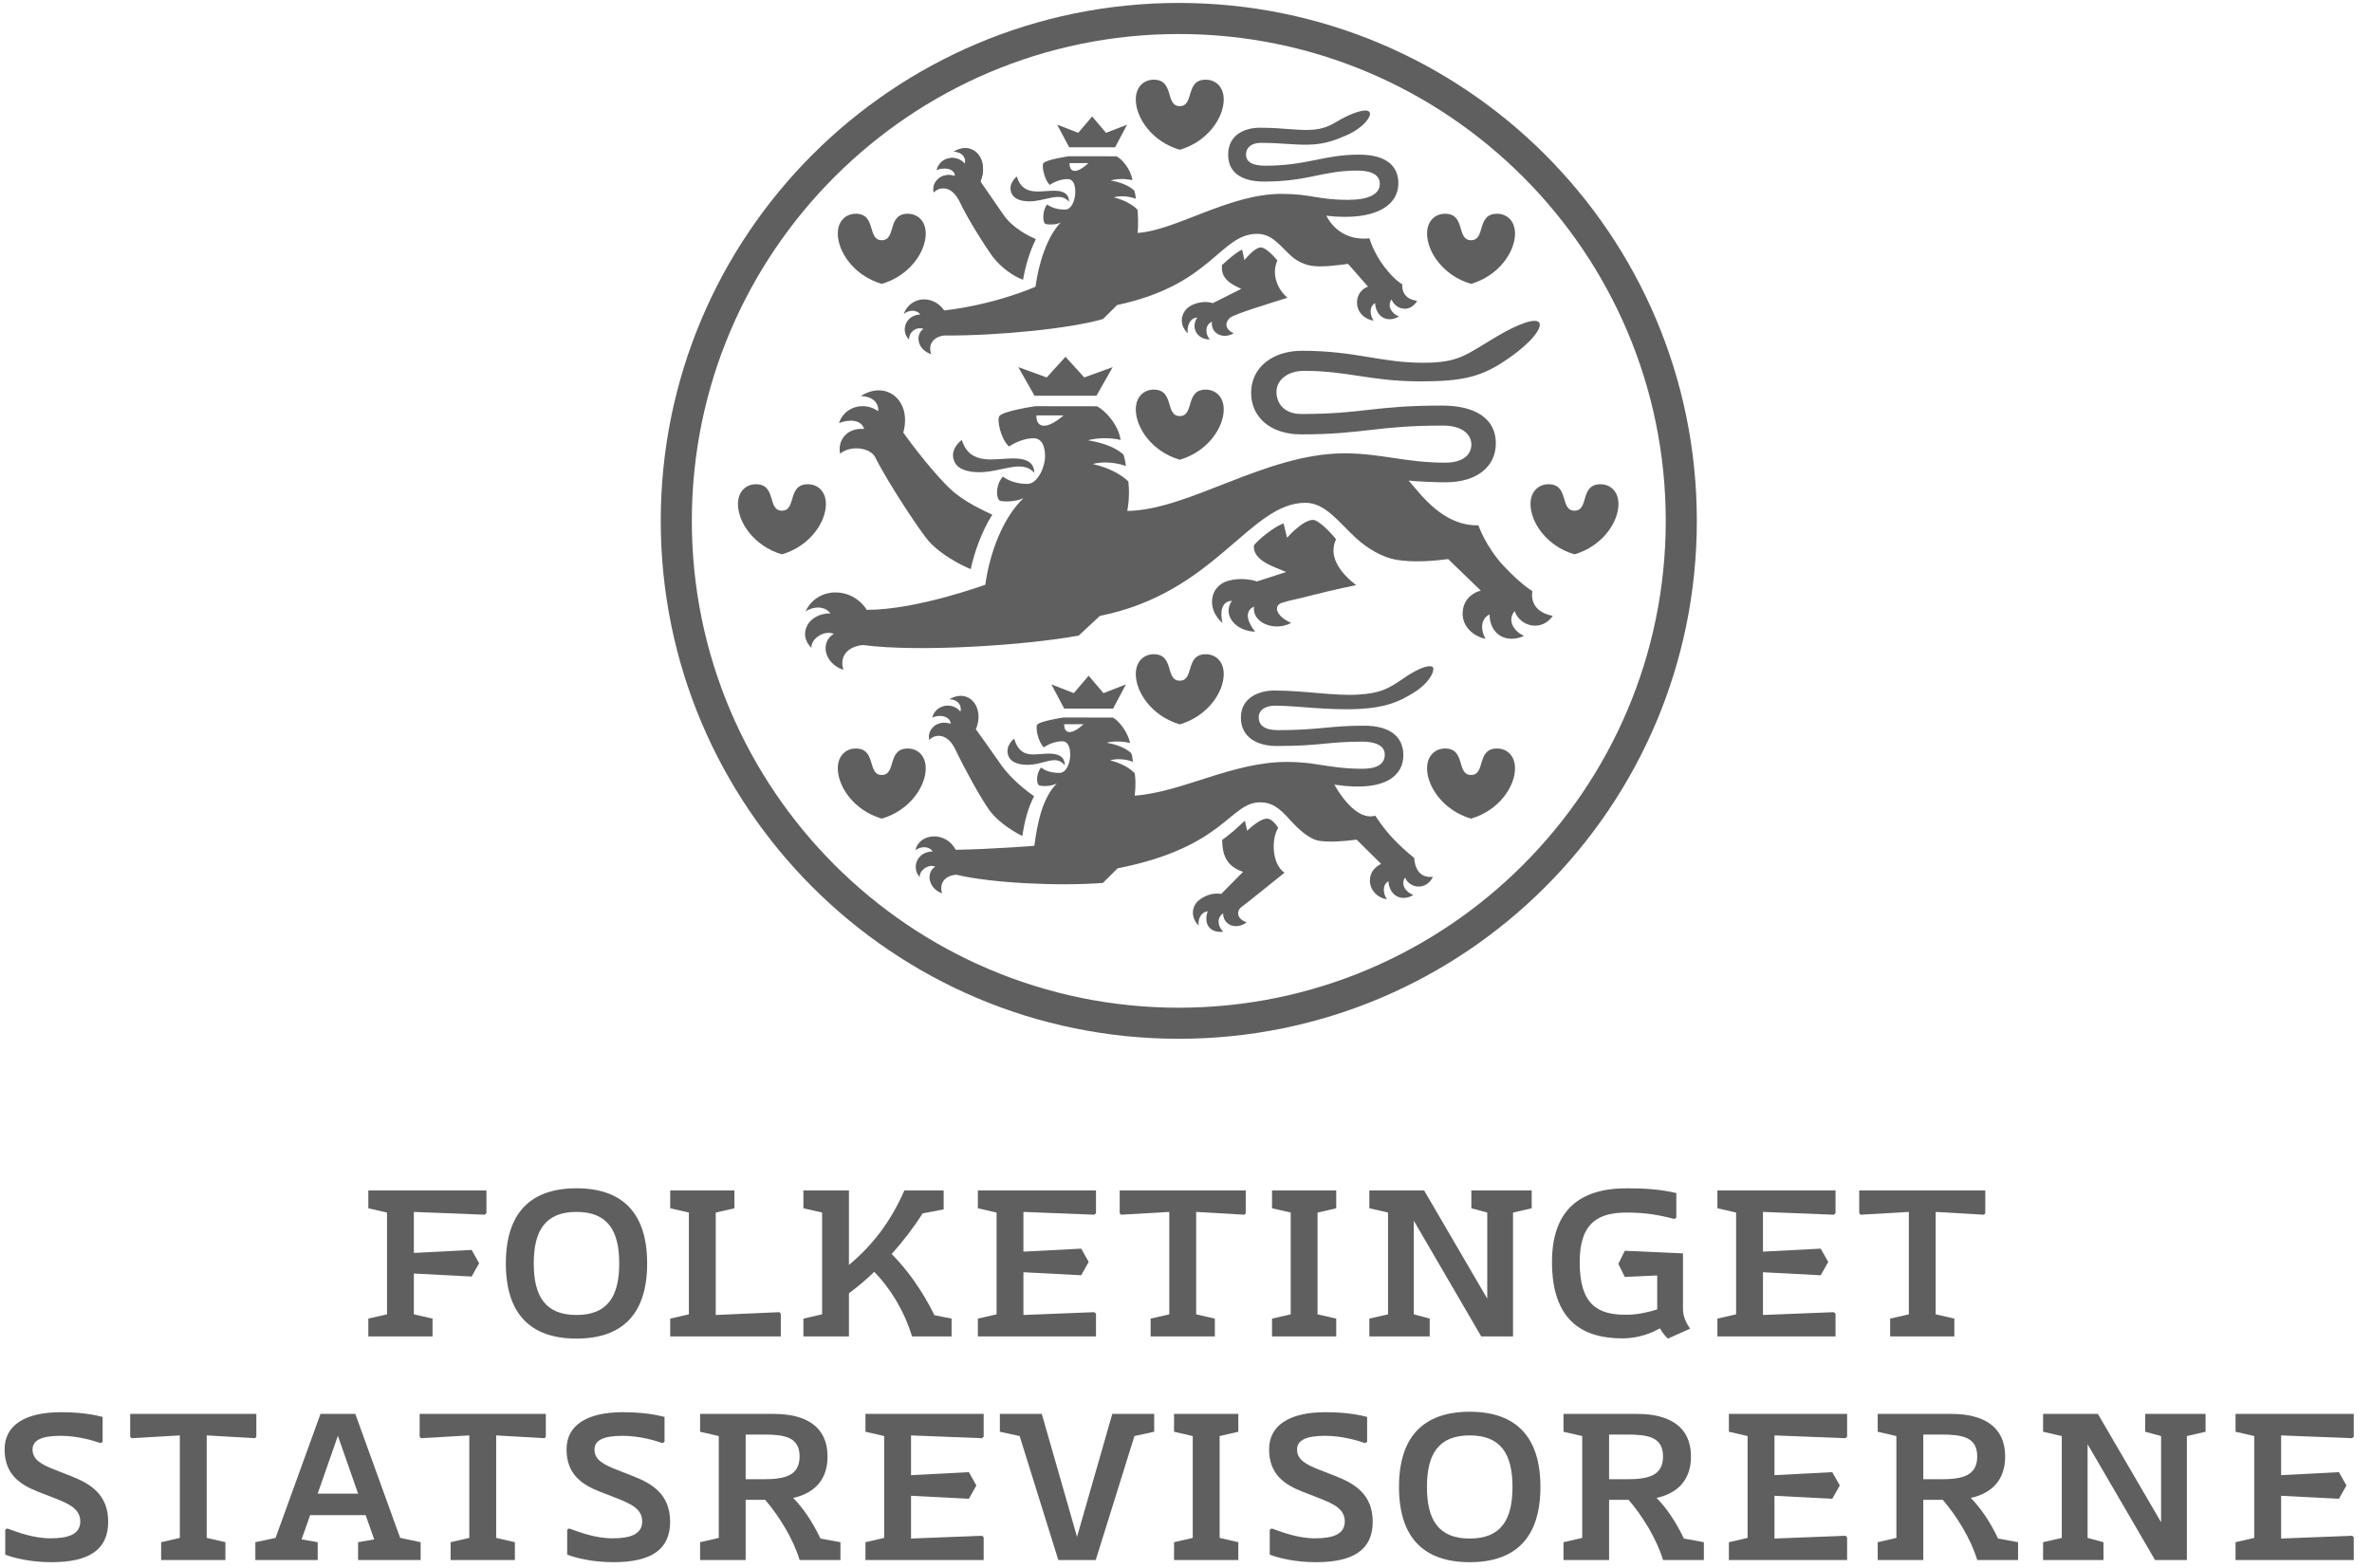
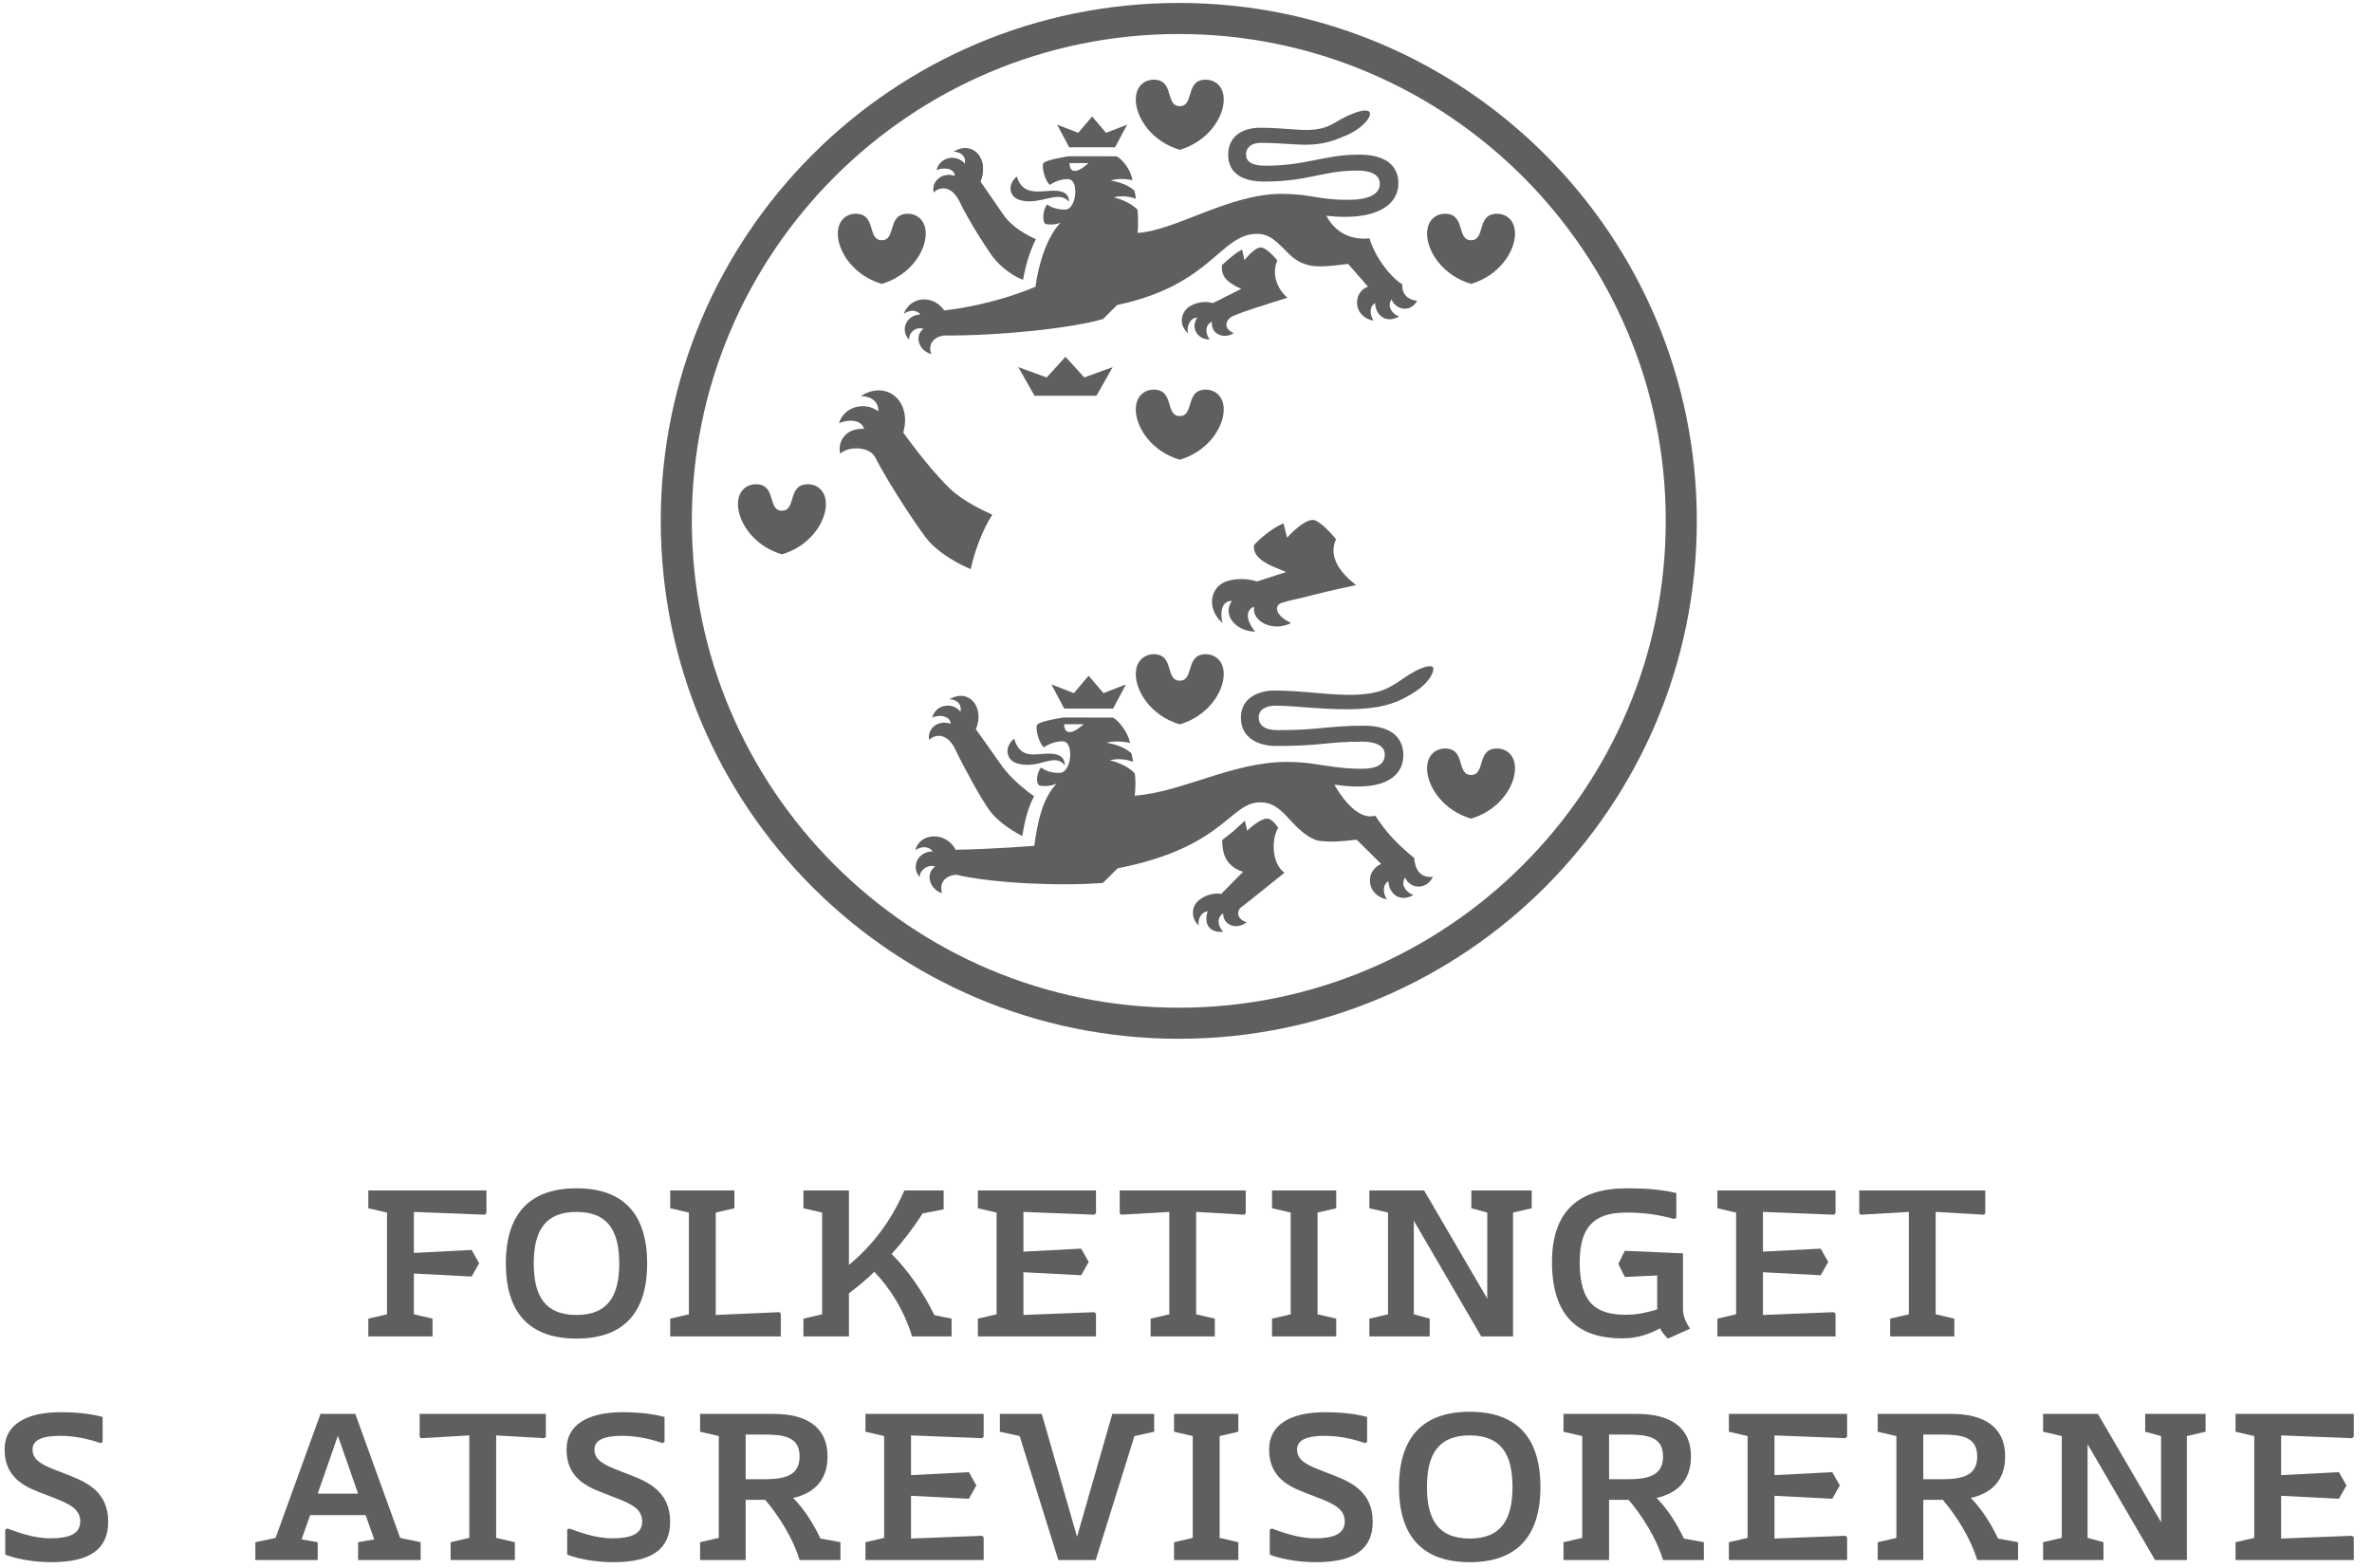
<svg xmlns="http://www.w3.org/2000/svg" width="245px" height="162px" viewBox="0 0 245 162" version="1.1">
  <title>statsrevisorerne-vertical-color@1x</title>
  <desc>Created with Sketch.</desc>
  <defs />
  <g id="statsrevisorerne-vertical-color" stroke="none" stroke-width="1" fill="none" fill-rule="evenodd">
    <g id="Group-6" fill="#5F5F5F">
      <g id="Group-3" transform="translate(38, 0)">
        <g id="Group-4" transform="translate(30, 0)">
          <g id="Group-2" transform="translate(0.202, 0)">
            <path d="M38.607,82.265 C37.977,81.827 36.241,80.517 35.204,79.021 C34.141,77.487 32.595,75.345 32.595,75.345 C33.534,73.11 31.919,71.05 29.856,72.237 C30.68,72.272 31.161,72.793 31.005,73.525 C30.107,72.434 28.378,72.845 28.091,74.153 C28.741,73.772 29.968,73.955 29.986,74.771 C28.552,74.309 27.524,75.417 27.78,76.447 C28.38,75.803 29.654,75.704 30.482,77.442 C31.354,79.275 33.075,82.443 33.983,83.694 C35.03,85.137 36.949,86.158 37.383,86.374 C37.627,84.866 37.981,83.432 38.607,82.265" id="Fill-16" />
            <path d="M32.061,58.797 C32.432,57.048 33.257,54.765 34.292,53.178 C33.519,52.793 31.352,51.881 29.839,50.409 C27.604,48.232 25.097,44.692 25.097,44.692 C26.013,41.376 23.332,39.233 20.712,40.918 C21.749,40.93 22.586,41.49 22.506,42.488 C21.137,41.469 19.024,41.953 18.454,43.709 C19.523,43.304 20.726,43.33 21.055,44.31 C19.003,44.186 18.297,45.789 18.582,46.873 C19.564,46.006 21.658,46.175 22.204,47.258 C23.619,50.069 27.039,55.172 27.752,55.942 C29.447,57.772 32.061,58.797 32.061,58.797" id="Fill-17" />
            <path d="M12.562,57.271 C15.458,56.425 17.104,53.941 17.104,52.081 C17.104,50.721 16.227,50.028 15.245,50.028 C13.09,50.028 14.098,52.76 12.562,52.76 C11.027,52.76 12.034,50.028 9.877,50.028 C8.897,50.028 8.021,50.721 8.021,52.081 C8.021,53.941 9.665,56.425 12.562,57.271" id="Fill-18" />
-             <path d="M22.874,84.574 C25.771,83.728 27.416,81.244 27.416,79.384 C27.416,78.024 26.54,77.331 25.558,77.331 C23.404,77.331 24.41,80.064 22.874,80.064 C21.34,80.064 22.347,77.331 20.191,77.331 C19.209,77.331 18.333,78.024 18.333,79.384 C18.333,81.244 19.978,83.728 22.874,84.574" id="Fill-19" />
            <path d="M22.874,29.328 C25.771,28.481 27.416,25.997 27.416,24.137 C27.416,22.778 26.54,22.084 25.558,22.084 C23.404,22.084 24.41,24.816 22.874,24.816 C21.34,24.816 22.347,22.084 20.191,22.084 C19.209,22.084 18.333,22.778 18.333,24.137 C18.333,25.997 19.978,28.481 22.874,29.328" id="Fill-20" />
            <path d="M38.135,20.801 C39.771,20.801 41.332,19.747 42.219,20.848 C42.208,20.017 41.636,19.749 40.866,19.709 C39.418,19.635 37.467,20.414 36.823,18.233 C36.823,18.233 35.822,19.002 36.3,20.012 C36.588,20.619 37.361,20.801 38.135,20.801" id="Fill-21" />
            <path d="M37.929,79.014 C39.653,79.014 40.844,77.904 41.778,79.063 C41.767,78.188 41.164,77.905 40.352,77.863 C38.826,77.785 37.224,78.606 36.547,76.307 C36.547,76.307 35.491,77.118 35.995,78.182 C36.297,78.822 37.114,79.014 37.929,79.014" id="Fill-22" />
-             <path d="M97.108,50.028 C94.952,50.028 95.959,52.76 94.424,52.76 C92.89,52.76 93.897,50.028 91.741,50.028 C90.759,50.028 89.883,50.721 89.883,52.081 C89.883,53.941 91.527,56.425 94.424,57.271 C97.322,56.425 98.966,53.941 98.966,52.081 C98.966,50.721 98.09,50.028 97.108,50.028" id="Fill-23" />
            <path d="M53.654,42.985 C52.119,42.985 53.126,40.253 50.969,40.253 C49.988,40.253 49.113,40.946 49.113,42.306 C49.113,44.166 50.759,46.65 53.654,47.496 C56.551,46.65 58.195,44.166 58.195,42.306 C58.195,40.946 57.319,40.253 56.337,40.253 C54.183,40.253 55.189,42.985 53.654,42.985" id="Fill-24" />
            <path d="M53.654,15.476 C56.551,14.63 58.195,12.146 58.195,10.286 C58.195,8.926 57.319,8.232 56.337,8.232 C54.183,8.232 55.189,10.965 53.654,10.965 C52.119,10.965 53.126,8.232 50.969,8.232 C49.988,8.232 49.113,8.926 49.113,10.286 C49.113,12.146 50.759,14.63 53.654,15.476" id="Fill-25" />
            <path d="M53.654,70.323 C52.119,70.323 53.126,67.591 50.969,67.591 C49.988,67.591 49.113,68.285 49.113,69.644 C49.113,71.504 50.759,73.989 53.654,74.835 C56.551,73.989 58.195,71.504 58.195,69.644 C58.195,68.285 57.319,67.591 56.337,67.591 C54.183,67.591 55.189,70.323 53.654,70.323" id="Fill-26" />
            <path d="M86.424,77.33 C84.269,77.33 85.276,80.064 83.741,80.064 C82.205,80.064 83.212,77.33 81.056,77.33 C80.076,77.33 79.198,78.024 79.198,79.384 C79.198,81.244 80.844,83.728 83.741,84.574 C86.638,83.728 88.282,81.244 88.282,79.384 C88.282,78.024 87.406,77.33 86.424,77.33" id="Fill-27" />
            <path d="M83.741,29.328 C86.638,28.481 88.282,25.997 88.282,24.137 C88.282,22.778 87.406,22.084 86.424,22.084 C84.269,22.084 85.276,24.816 83.741,24.816 C82.205,24.816 83.212,22.084 81.056,22.084 C80.076,22.084 79.198,22.778 79.198,24.137 C79.198,25.997 80.844,28.481 83.741,29.328" id="Fill-28" />
            <polyline id="Fill-29" points="46.971 15.219 48.215 12.88 46.039 13.723 44.603 12.035 43.167 13.723 40.991 12.88 42.233 15.219 46.971 15.219" />
            <path d="M60.011,93.719 C60.44,93.417 64.467,90.163 64.467,90.163 C63.135,89.213 63.106,86.658 63.825,85.521 C63.561,85.126 63.116,84.575 62.67,84.575 C61.865,84.575 60.615,85.826 60.615,85.826 L60.382,84.781 C60.172,84.961 59.7,85.434 59.213,85.849 C58.618,86.355 58.034,86.772 58.034,86.772 C58.052,88.141 58.343,89.451 60.185,90.074 L57.939,92.35 C56.971,92.192 56.067,92.615 55.557,93.07 C54.819,93.727 54.825,94.907 55.619,95.623 C55.505,95.111 55.746,94.266 56.541,94.142 C56.076,95.476 56.781,96.416 58.144,96.258 C57.567,95.693 57.448,94.806 58.136,94.366 C58.119,95.551 59.461,96.129 60.564,95.281 C59.508,94.94 59.508,94.111 60.011,93.719" id="Fill-30" />
            <polyline id="Fill-31" points="46.768 73.203 48.093 70.708 45.774 71.608 44.243 69.809 42.712 71.608 40.393 70.708 41.718 73.203 46.768 73.203" />
-             <path d="M30.412,47.76 C30.81,48.548 31.884,48.785 32.958,48.785 C35.227,48.785 37.394,47.416 38.624,48.846 C38.609,47.767 37.816,47.418 36.747,47.367 C34.738,47.27 32.029,48.283 31.138,45.449 C31.138,45.449 29.748,46.449 30.412,47.76" id="Fill-32" />
            <polyline id="Fill-33" points="41.851 36.861 39.912 38.994 36.975 37.928 38.653 40.886 45.049 40.886 46.726 37.928 43.789 38.994 41.851 36.861" />
            <path d="M57.951,60.32 C56.688,61.165 56.597,63.098 58.069,64.366 C57.835,63.461 57.859,62.101 59.043,62.076 C58.009,63.502 59.423,65.227 61.441,65.255 C60.708,64.379 60.238,63.145 61.327,62.667 C61.074,64.284 63.388,65.315 65.161,64.353 C63.509,63.62 63.355,62.555 64.193,62.281 C65.066,61.997 65.59,61.945 67.169,61.534 C69.43,60.945 71.865,60.452 71.865,60.452 C70.324,59.251 68.942,57.563 69.79,55.716 C69.388,55.171 68.024,53.713 67.415,53.713 C66.338,53.713 64.739,55.556 64.739,55.556 L64.373,54.074 C63.354,54.447 61.898,55.643 61.321,56.322 C61.117,57.95 63.591,58.616 64.637,59.095 L61.641,60.069 C60.405,59.669 58.784,59.762 57.951,60.32" id="Fill-34" />
-             <path d="M39.649,43.982 C39.133,43.982 38.841,43.652 38.841,42.919 L41.646,42.919 C41.646,42.919 40.477,43.982 39.649,43.982 Z M90.079,61.071 C90.079,61.071 88.976,60.449 87.161,58.523 C85.249,56.495 84.497,54.27 84.497,54.27 C80.859,54.36 78.565,51.092 77.294,49.649 L77.311,49.651 C78.353,49.766 80.267,49.827 81.128,49.827 C84.282,49.827 86.3,48.262 86.3,45.795 C86.3,43.287 84.243,41.901 80.751,41.901 C73.571,41.901 72.701,42.77 66.198,42.77 C64.517,42.77 63.643,41.744 63.643,40.485 C63.643,39.225 64.84,38.313 66.49,38.313 C71.026,38.313 73.363,39.401 78.522,39.401 C82.877,39.401 84.834,38.945 87.505,37.097 C90.254,35.194 91.121,33.753 90.768,33.313 C90.413,32.873 88.863,33.303 86.368,34.78 C83.201,36.655 82.524,37.477 78.797,37.477 C74.382,37.477 71.811,36.239 66.264,36.239 C63.302,36.239 61.024,37.916 61.024,40.58 C61.024,43.072 62.989,44.877 66.197,44.877 C72.659,44.877 73.887,43.966 80.851,43.966 C82.818,43.966 83.774,44.879 83.774,45.931 C83.774,46.881 83.03,47.799 81.056,47.799 C77.004,47.799 74.514,46.848 70.678,46.834 L70.675,46.833 C70.664,46.833 70.654,46.834 70.643,46.834 C70.627,46.834 70.613,46.833 70.596,46.833 L70.6,46.835 C62.466,46.871 54.567,52.717 48.23,52.786 C48.23,52.786 48.535,51.4 48.341,49.731 C47.481,48.922 46.246,48.31 44.661,47.935 C45.738,47.649 47.051,47.776 48.088,48.144 C48.036,47.694 47.93,47.187 47.825,46.934 C46.842,46.118 45.587,45.731 44.177,45.486 C45.011,45.245 46.377,45.172 47.541,45.449 C47.348,43.963 45.994,42.405 45.091,41.974 L38.734,41.965 C38.734,41.965 35.378,42.457 35.018,42.99 C34.753,43.38 35.161,45.355 36.015,46.128 C37.049,45.459 37.969,45.277 38.536,45.277 C39.396,45.277 39.74,46.052 39.74,47.16 C39.74,48.267 38.965,49.992 37.918,49.992 C36.781,49.992 35.982,49.665 35.381,49.244 C34.588,50.118 34.668,51.607 35.122,51.744 C35.423,51.839 36.675,51.869 37.511,51.467 C35.406,53.476 34.05,57.013 33.567,60.408 C33.567,60.408 26.465,63.015 21.327,63.003 C19.734,60.527 16.151,60.631 14.997,63.18 C15.78,62.622 16.997,62.577 17.561,63.367 C15.233,63.366 14.153,65.551 15.621,66.942 C15.476,66.089 16.867,65.045 17.921,65.481 C16.497,66.339 16.884,68.517 18.918,69.206 C18.483,67.903 19.248,66.794 20.937,66.64 C26.658,67.403 37.765,66.671 43.215,65.663 L45.407,63.629 C57.355,61.243 60.857,51.945 66.635,51.945 C68.671,51.945 70.033,53.902 71.845,55.58 C73.036,56.683 74.623,57.594 75.998,57.828 C77.856,58.145 79.989,57.94 81.377,57.761 L84.742,61.013 C83.293,61.435 82.815,62.557 82.874,63.549 C82.943,64.713 83.881,65.704 85.248,66.008 C84.825,65.366 84.568,64.012 85.653,63.476 C85.662,65.501 87.331,66.544 89.216,65.697 C88.096,65.197 87.471,64.05 88.24,63.133 C88.819,64.75 91.022,65.292 92.181,63.63 C89.572,63.122 90.079,61.071 90.079,61.071 Z" id="Fill-35" />
            <path d="M42.827,17.655 C42.468,17.655 42.265,17.404 42.265,16.847 L44.219,16.847 C44.219,16.847 43.404,17.655 42.827,17.655 Z M76.646,29.373 C76.646,29.373 75.864,28.994 74.767,27.543 C73.629,26.037 73.247,24.622 73.247,24.622 C70.905,24.868 69.48,23.612 68.794,22.29 C74.021,22.882 76.234,21.123 76.234,18.946 C76.234,16.99 74.772,15.976 72.168,15.976 C68.505,15.976 66.809,17.12 62.476,17.12 C61.061,17.12 60.496,16.674 60.496,15.953 C60.496,15.233 61.074,14.759 62.032,14.759 C64.328,14.759 65.867,15.038 67.433,14.923 C68.373,14.854 69.324,14.644 70.454,14.148 C72.478,13.401 73.523,12.034 73.264,11.596 C73.003,11.158 71.53,11.556 69.733,12.646 C68.981,13.102 68.282,13.312 67.533,13.389 C66.081,13.54 64.449,13.196 61.913,13.196 C60.479,13.196 58.653,13.846 58.653,15.983 C58.653,18.119 60.479,18.758 62.331,18.758 C67.001,18.758 68.311,17.624 72.022,17.624 C73.076,17.624 74.316,17.88 74.316,18.992 C74.316,20.104 73.074,20.646 71.055,20.646 C67.881,20.646 67.223,20.032 64.176,20.029 L64.172,20.027 C58.736,20.027 53.286,23.799 49.296,24.066 C49.296,24.066 49.422,23.12 49.292,21.667 C48.719,21.092 47.896,20.656 46.841,20.39 C47.558,20.186 48.433,20.276 49.123,20.538 C49.089,20.218 49.019,19.857 48.948,19.677 C48.294,19.097 47.457,18.822 46.518,18.647 C47.074,18.476 47.984,18.423 48.76,18.621 C48.631,17.563 47.729,16.454 47.127,16.148 L42.194,16.142 C42.194,16.142 39.802,16.492 39.562,16.87 C39.386,17.149 39.657,18.554 40.226,19.104 C40.915,18.627 41.684,18.498 42.062,18.498 C42.634,18.498 42.864,19.049 42.864,19.837 C42.864,20.626 42.502,21.656 41.805,21.656 C40.971,21.656 40.36,21.423 39.959,21.124 C39.431,21.746 39.484,23.038 39.786,23.136 C39.987,23.203 40.805,23.271 41.362,22.985 C39.959,24.415 39.073,27.208 38.751,29.624 C38.751,29.624 34.697,31.447 29.328,32.074 C28.166,30.394 25.803,30.602 25.138,32.449 C25.637,32.023 26.445,31.947 26.851,32.488 C25.303,32.572 24.782,34.19 25.701,35.099 C25.647,34.318 26.455,33.705 27.174,33.976 C26.261,34.638 26.604,36.171 27.984,36.586 C27.635,35.656 28.135,34.809 29.308,34.664 L29.308,34.663 C34.999,34.695 42.393,33.933 45.728,32.959 L47.188,31.512 C57.004,29.435 57.8,24.16 61.65,24.16 C63.006,24.16 63.744,25.057 64.952,26.251 C65.745,27.036 66.623,27.404 67.549,27.492 C68.666,27.599 70.135,27.371 71.036,27.262 L73.096,29.609 C72.154,29.983 71.891,30.805 71.979,31.506 C72.081,32.328 72.752,32.983 73.676,33.127 C73.363,32.694 73.127,31.746 73.821,31.309 C73.926,32.746 75.086,33.399 76.297,32.7 C75.528,32.404 75.058,31.622 75.523,30.932 C75.988,32.048 77.478,32.319 78.167,31.079 C76.408,30.854 76.646,29.373 76.646,29.373 Z" id="Fill-36" />
            <path d="M42.29,75.632 C41.922,75.632 41.714,75.38 41.714,74.822 L43.715,74.822 C43.715,74.822 42.881,75.632 42.29,75.632 Z M77.875,88.638 C77.875,88.638 76.946,87.933 75.791,86.745 C74.689,85.611 73.853,84.27 73.853,84.27 C71.792,84.87 69.896,81.561 69.623,81.06 C69.7,81.071 69.777,81.082 69.857,81.093 C75.07,81.832 76.747,80.007 76.747,78.024 C76.747,76.042 75.285,74.973 72.682,74.973 C69.018,74.973 68.121,75.433 63.789,75.433 C62.374,75.433 61.808,74.902 61.808,74.107 C61.808,73.312 62.563,72.903 63.52,72.903 C65.616,72.903 69.044,73.413 72.222,73.24 C74.897,73.094 76.281,72.528 77.849,71.542 C79.616,70.429 80.006,69.169 79.792,68.922 C79.641,68.748 78.818,68.647 76.654,70.155 C75.139,71.211 74.252,71.623 72.15,71.758 C69.595,71.923 66.577,71.339 63.402,71.339 C61.967,71.339 59.967,72.001 59.967,74.136 C59.967,76.271 61.793,77.071 63.643,77.071 C68.314,77.071 68.825,76.621 72.534,76.621 C73.588,76.621 74.83,76.899 74.83,77.961 C74.83,79.022 73.892,79.424 72.499,79.424 C70.557,79.424 69.2,79.171 67.854,78.973 C67.028,78.832 66.029,78.716 64.725,78.716 C59.066,78.716 53.97,81.83 48.996,82.203 C48.996,82.203 49.171,80.986 49.001,79.88 C48.405,79.281 47.548,78.827 46.449,78.55 C47.197,78.338 48.107,78.432 48.826,78.704 C48.79,78.371 48.717,77.995 48.644,77.808 C47.962,77.204 47.091,76.917 46.114,76.736 C46.692,76.557 47.715,76.56 48.522,76.765 C48.313,75.681 47.374,74.453 46.747,74.134 L41.64,74.127 C41.64,74.127 39.169,74.492 38.919,74.886 C38.736,75.176 39.019,76.638 39.611,77.211 C40.328,76.715 41.109,76.58 41.502,76.58 C42.099,76.58 42.338,77.154 42.338,77.975 C42.338,78.795 41.962,79.849 41.236,79.849 C40.294,79.849 39.749,79.607 39.332,79.295 C38.782,79.943 38.836,81.052 39.153,81.147 C39.537,81.262 40.373,81.24 40.952,80.942 C39.493,82.431 38.968,84.867 38.632,87.383 C38.632,87.383 34.231,87.734 30.505,87.792 C29.497,85.836 26.746,86.046 26.351,87.839 C26.893,87.422 27.737,87.384 28.132,87.967 C26.516,87.977 25.892,89.635 26.803,90.627 C26.698,89.995 27.659,89.214 28.393,89.533 C27.409,90.175 27.688,91.789 29.104,92.291 C28.788,91.305 29.343,90.461 30.572,90.369 C34.248,91.244 41.193,91.57 45.714,91.216 L47.234,89.709 C58.299,87.532 58.804,82.891 61.954,82.891 C63.256,82.891 64.026,83.577 65.03,84.692 C65.93,85.692 67.094,86.765 68.161,86.882 C69.291,87.004 70.315,86.943 71.924,86.748 L74.45,89.25 C73.496,89.725 73.214,90.48 73.315,91.254 C73.421,92.068 74.133,92.769 75.053,92.912 C74.728,92.462 74.477,91.493 75.202,91.037 C75.31,92.533 76.521,93.196 77.782,92.468 C76.982,92.16 76.443,91.382 76.928,90.663 C77.411,91.826 79.122,92.008 79.806,90.584 C77.87,90.812 77.875,88.638 77.875,88.638 Z" id="Fill-37" />
            <path d="M38.78,24.727 C38.089,24.404 36.418,23.626 35.437,22.21 C34.374,20.676 33.061,18.766 33.061,18.766 C34,16.531 32.385,14.471 30.321,15.659 C31.146,15.694 31.626,16.215 31.471,16.947 C30.573,15.856 28.843,16.267 28.556,17.575 C29.206,17.195 30.433,17.376 30.452,18.193 C29.018,17.731 27.99,18.839 28.245,19.869 C28.846,19.225 30.12,19.126 30.947,20.865 C31.819,22.697 33.586,25.501 34.448,26.65 C35.157,27.593 36.481,28.561 37.466,28.905 C37.718,27.467 38.16,25.963 38.78,24.727" id="Fill-38" />
            <path d="M38.78,24.727 C38.089,24.404 36.418,23.626 35.437,22.21 C34.374,20.676 33.061,18.766 33.061,18.766 C34,16.531 32.385,14.471 30.321,15.659 C31.146,15.694 31.626,16.215 31.471,16.947 C30.573,15.856 28.843,16.267 28.556,17.575 C29.206,17.195 30.433,17.376 30.452,18.193 C29.018,17.731 27.99,18.839 28.245,19.869 C28.846,19.225 30.12,19.126 30.947,20.865 C31.819,22.697 33.603,25.489 34.448,26.65" id="Fill-39" />
            <path d="M58.902,32.79 C59.386,32.428 62.788,31.388 64.779,30.757 C63.752,29.901 63.094,28.331 63.736,26.908 C63.43,26.541 62.552,25.564 62.031,25.564 C61.355,25.564 60.332,26.876 60.332,26.876 L60.1,25.791 C59.471,26.063 58.572,26.878 58.017,27.387 C57.917,28.479 58.41,29.141 60.002,29.845 L57.061,31.319 C56.237,31.034 55.163,31.303 54.608,31.7 C53.766,32.301 53.52,33.54 54.499,34.441 C54.344,33.798 54.67,32.83 55.46,32.812 C54.771,33.827 55.402,35.053 56.747,35.074 C56.259,34.451 56.255,33.573 56.981,33.233 C56.813,34.383 58.044,35.116 59.225,34.432 C58.124,33.911 58.428,33.143 58.902,32.79" id="Fill-40" />
            <path d="M53.554,0.303 C24.002,0.303 0.046,24.259 0.046,53.811 C0.046,83.363 24.002,107.319 53.554,107.319 C83.105,107.319 107.061,83.363 107.061,53.811 C107.061,24.259 83.105,0.303 53.554,0.303 Z M53.554,3.514 C81.287,3.514 103.851,26.077 103.851,53.811 C103.851,81.545 81.287,104.109 53.554,104.109 C25.82,104.109 3.256,81.545 3.256,53.811 C3.256,26.077 25.82,3.514 53.554,3.514 Z" id="Fill-42" />
          </g>
        </g>
        <g id="Group" transform="translate(0, 122.7)">
          <polyline id="Fill-1" points="12.243 2.64 12.067 2.795 4.747 2.506 4.747 6.743 10.714 6.433 11.49 7.807 10.714 9.183 4.747 8.872 4.747 13.086 6.676 13.53 6.676 15.37 0.044 15.37 0.044 13.53 1.974 13.086 1.974 2.573 0.044 2.129 0.044 0.289 12.243 0.289 12.243 2.64" />
          <path d="M25.959,7.829 C25.959,4.459 24.783,2.506 21.545,2.506 C18.306,2.506 17.131,4.459 17.131,7.829 C17.131,11.2 18.306,13.153 21.545,13.153 C24.783,13.153 25.959,11.2 25.959,7.829 Z M14.248,7.829 C14.248,2.683 16.732,0.066 21.545,0.066 C26.358,0.066 28.843,2.683 28.843,7.829 C28.843,12.975 26.358,15.593 21.545,15.593 C16.732,15.593 14.248,12.975 14.248,7.829 Z" id="Fill-2" />
          <polyline id="Fill-3" points="42.648 13.019 42.648 15.37 31.225 15.37 31.225 13.53 33.154 13.086 33.154 2.573 31.225 2.129 31.225 0.289 37.857 0.289 37.857 2.129 35.928 2.573 35.928 13.153 42.493 12.864 42.648 13.019" />
          <path d="M60.287,13.53 L60.287,15.37 L56.208,15.37 C55.343,12.577 53.878,10.313 52.303,8.694 C51.438,9.537 50.551,10.268 49.686,10.911 L49.686,15.37 L44.983,15.37 L44.983,13.53 L46.914,13.086 L46.914,2.573 L44.983,2.129 L44.983,0.289 L49.686,0.289 L49.686,7.984 C52.081,5.988 53.99,3.548 55.41,0.289 L59.468,0.289 L59.468,2.241 L57.293,2.661 C56.385,4.103 55.276,5.544 54.1,6.853 C55.742,8.517 57.271,10.645 58.514,13.175 L60.287,13.53" id="Fill-4" />
          <polyline id="Fill-5" points="67.707 2.506 67.707 6.61 73.674 6.299 74.45 7.673 73.674 9.049 67.707 8.738 67.707 13.153 75.027 12.864 75.204 13.019 75.204 15.37 63.004 15.37 63.004 13.53 64.935 13.086 64.935 2.573 63.004 2.129 63.004 0.289 75.204 0.289 75.204 2.64 75.027 2.795 67.707 2.506" />
          <polyline id="Fill-6" points="90.67 2.64 90.538 2.795 85.549 2.506 85.549 13.086 87.478 13.53 87.478 15.37 80.845 15.37 80.845 13.53 82.774 13.086 82.774 2.506 77.785 2.795 77.651 2.64 77.651 0.289 90.67 0.289 90.67 2.64" />
          <polyline id="Fill-7" points="98.088 2.573 98.088 13.086 100.017 13.53 100.017 15.37 93.385 15.37 93.385 13.53 95.315 13.086 95.315 2.573 93.385 2.129 93.385 0.289 100.017 0.289 100.017 2.129 98.088 2.573" />
          <polyline id="Fill-8" points="120.208 2.129 118.278 2.573 118.278 15.37 114.994 15.37 108.03 3.415 108.03 13.086 109.672 13.53 109.672 15.37 103.439 15.37 103.439 13.53 105.368 13.086 105.368 2.573 103.439 2.129 103.439 0.289 109.095 0.289 115.616 11.466 115.616 2.573 113.974 2.129 113.974 0.289 120.208 0.289 120.208 2.129" />
          <path d="M136.563,14.572 L134.279,15.593 C133.992,15.325 133.681,14.971 133.459,14.527 C132.639,14.993 131.286,15.571 129.578,15.571 C125.474,15.571 122.303,13.751 122.303,7.673 C122.303,2.329 125.163,0.066 130.02,0.066 C131.951,0.066 133.504,0.176 135.144,0.554 L135.144,3.104 L134.945,3.238 C133.37,2.817 131.929,2.573 130.044,2.573 C127.181,2.573 125.163,3.526 125.163,7.697 C125.163,12.133 127.049,13.131 129.955,13.131 C131.153,13.131 132.262,12.864 133.17,12.577 L133.17,9.071 L129.821,9.226 L129.157,7.874 L129.821,6.521 L135.832,6.787 L135.832,12.51 C135.832,13.396 136.209,14.017 136.563,14.572" id="Fill-9" />
          <polyline id="Fill-10" points="144.093 2.506 144.093 6.61 150.058 6.299 150.835 7.673 150.058 9.049 144.093 8.738 144.093 13.153 151.411 12.864 151.589 13.019 151.589 15.37 139.389 15.37 139.389 13.53 141.319 13.086 141.319 2.573 139.389 2.129 139.389 0.289 151.589 0.289 151.589 2.64 151.411 2.795 144.093 2.506" />
          <polyline id="Fill-11" points="167.056 2.64 166.923 2.795 161.933 2.506 161.933 13.086 163.861 13.53 163.861 15.37 157.23 15.37 157.23 13.53 159.161 13.086 159.161 2.506 154.171 2.795 154.037 2.64 154.037 0.289 167.056 0.289 167.056 2.64" />
        </g>
      </g>
      <g id="Group-5" transform="translate(0, 145)">
        <g id="Group-4">
          <g id="Group-3" transform="translate(0.047, 0.767)">
            <path d="M5.178,13.162 C7.111,13.162 8.221,12.696 8.243,11.452 C8.266,10.141 7.111,9.61 5.645,9.031 L3.825,8.322 C2.028,7.611 0.428,6.547 0.428,3.97 C0.428,1.418 2.626,0.131 6.245,0.131 C8.486,0.131 9.864,0.44 10.553,0.619 L10.553,3.193 L10.352,3.327 C9.574,3.061 7.998,2.571 6.199,2.571 C4.224,2.571 3.315,3.038 3.315,3.992 C3.315,5.058 4.269,5.547 5.623,6.079 L7.266,6.724 C9.197,7.479 11.129,8.565 11.129,11.452 C11.129,14.316 9.175,15.626 5.269,15.626 C3.138,15.626 1.427,15.204 0.495,14.849 L0.495,12.273 L0.695,12.141 C1.693,12.495 3.358,13.162 5.178,13.162" id="Fill-12" />
-             <polyline id="Fill-13" points="26.431 2.662 26.299 2.817 21.304 2.528 21.304 13.117 23.235 13.562 23.235 15.404 16.597 15.404 16.597 13.562 18.528 13.117 18.528 2.528 13.533 2.817 13.4 2.662 13.4 0.308 26.431 0.308 26.431 2.662" />
            <path d="M36.94,8.543 L34.853,2.571 L32.767,8.543 L36.94,8.543 Z M43.401,13.562 L43.401,15.404 L36.94,15.404 L36.94,13.562 L38.606,13.272 L37.718,10.764 L31.989,10.764 L31.102,13.272 L32.767,13.562 L32.767,15.404 L26.328,15.404 L26.328,13.562 L28.416,13.117 L33.056,0.308 L36.652,0.308 L41.292,13.138 L41.292,13.117 L43.401,13.562 Z" id="Fill-14" />
            <polyline id="Fill-15" points="56.33 2.662 56.198 2.817 51.203 2.528 51.203 13.117 53.133 13.562 53.133 15.404 46.496 15.404 46.496 13.562 48.427 13.117 48.427 2.528 43.432 2.817 43.298 2.662 43.298 0.308 56.33 0.308 56.33 2.662" />
            <path d="M63.22,13.162 C65.151,13.162 66.263,12.696 66.284,11.452 C66.306,10.141 65.151,9.61 63.687,9.031 L61.866,8.322 C60.068,7.611 58.47,6.547 58.47,3.97 C58.47,1.418 60.668,0.131 64.285,0.131 C66.529,0.131 67.904,0.44 68.593,0.619 L68.593,3.193 L68.394,3.327 C67.617,3.061 66.041,2.571 64.242,2.571 C62.266,2.571 61.355,3.038 61.355,3.992 C61.355,5.058 62.31,5.547 63.665,6.079 L65.307,6.724 C67.239,7.479 69.17,8.565 69.17,11.452 C69.17,14.316 67.217,15.626 63.309,15.626 C61.178,15.626 59.468,15.204 58.537,14.849 L58.537,12.273 L58.736,12.141 C59.735,12.495 61.4,13.162 63.22,13.162" id="Fill-16" />
            <path d="M76.971,7.056 L78.813,7.056 C80.966,7.056 82.543,6.724 82.543,4.702 C82.543,2.683 80.966,2.439 78.813,2.439 L76.971,2.439 L76.971,7.056 Z M86.762,13.562 L86.762,15.404 L82.543,15.404 C81.877,13.184 80.411,10.852 78.991,9.187 L76.971,9.187 L76.971,15.404 L72.264,15.404 L72.264,13.562 L74.195,13.117 L74.195,2.595 L72.264,2.15 L72.264,0.308 L79.878,0.308 C83.164,0.308 85.429,1.595 85.429,4.702 C85.429,7.145 84.052,8.501 81.877,8.988 C82.875,10.009 83.829,11.363 84.696,13.184 L86.762,13.562 Z" id="Fill-17" />
            <polyline id="Fill-18" points="94.052 2.528 94.052 6.634 100.023 6.324 100.8 7.699 100.023 9.077 94.052 8.766 94.052 13.184 101.377 12.895 101.555 13.05 101.555 15.404 89.345 15.404 89.345 13.562 91.275 13.117 91.275 2.595 89.345 2.15 89.345 0.308 101.555 0.308 101.555 2.662 101.377 2.817 94.052 2.528" />
            <polyline id="Fill-19" points="119.167 2.15 117.127 2.595 113.13 15.404 109.266 15.404 105.27 2.595 103.227 2.15 103.227 0.308 107.557 0.308 111.198 13.007 114.84 0.308 119.167 0.308 119.167 2.15" />
            <polyline id="Fill-20" points="125.927 2.595 125.927 13.117 127.857 13.562 127.857 15.404 121.219 15.404 121.219 13.562 123.15 13.117 123.15 2.595 121.219 2.15 121.219 0.308 127.857 0.308 127.857 2.15 125.927 2.595" />
            <path d="M135.787,13.162 C137.719,13.162 138.829,12.696 138.852,11.452 C138.875,10.141 137.719,9.61 136.253,9.031 L134.433,8.322 C132.637,7.611 131.037,6.547 131.037,3.97 C131.037,1.418 133.234,0.131 136.854,0.131 C139.095,0.131 140.473,0.44 141.161,0.619 L141.161,3.193 L140.961,3.327 C140.183,3.061 138.607,2.571 136.808,2.571 C134.832,2.571 133.924,3.038 133.924,3.992 C133.924,5.058 134.878,5.547 136.232,6.079 L137.875,6.724 C139.805,7.479 141.738,8.565 141.738,11.452 C141.738,14.316 139.784,15.626 135.877,15.626 C133.747,15.626 132.036,15.204 131.104,14.849 L131.104,12.273 L131.304,12.141 C132.302,12.495 133.966,13.162 135.787,13.162" id="Fill-21" />
            <path d="M156.176,7.855 C156.176,4.481 154.999,2.528 151.758,2.528 C148.516,2.528 147.34,4.481 147.34,7.855 C147.34,11.229 148.516,13.184 151.758,13.184 C154.999,13.184 156.176,11.229 156.176,7.855 Z M144.453,7.855 C144.453,2.705 146.94,0.085 151.758,0.085 C156.575,0.085 159.061,2.705 159.061,7.855 C159.061,13.007 156.575,15.626 151.758,15.626 C146.94,15.626 144.453,13.007 144.453,7.855 Z" id="Fill-22" />
            <path d="M166.152,7.056 L167.995,7.056 C170.149,7.056 171.725,6.724 171.725,4.702 C171.725,2.683 170.149,2.439 167.995,2.439 L166.152,2.439 L166.152,7.056 Z M175.943,13.562 L175.943,15.404 L171.725,15.404 C171.058,13.184 169.595,10.852 168.173,9.187 L166.152,9.187 L166.152,15.404 L161.445,15.404 L161.445,13.562 L163.378,13.117 L163.378,2.595 L161.445,2.15 L161.445,0.308 L169.061,0.308 C172.345,0.308 174.61,1.595 174.61,4.702 C174.61,7.145 173.235,8.501 171.058,8.988 C172.058,10.009 173.012,11.363 173.878,13.184 L175.943,13.562 Z" id="Fill-23" />
            <polyline id="Fill-24" points="183.235 2.528 183.235 6.634 189.205 6.324 189.983 7.699 189.205 9.077 183.235 8.766 183.235 13.184 190.559 12.895 190.738 13.05 190.738 15.404 178.527 15.404 178.527 13.562 180.458 13.117 180.458 2.595 178.527 2.15 178.527 0.308 190.738 0.308 190.738 2.662 190.559 2.817 183.235 2.528" />
            <path d="M198.605,7.056 L200.447,7.056 C202.6,7.056 204.177,6.724 204.177,4.702 C204.177,2.683 202.6,2.439 200.447,2.439 L198.605,2.439 L198.605,7.056 Z M208.395,13.562 L208.395,15.404 L204.177,15.404 C203.511,13.184 202.045,10.852 200.624,9.187 L198.605,9.187 L198.605,15.404 L193.898,15.404 L193.898,13.562 L195.828,13.117 L195.828,2.595 L193.898,2.15 L193.898,0.308 L201.512,0.308 C204.798,0.308 207.063,1.595 207.063,4.702 C207.063,7.145 205.686,8.501 203.511,8.988 C204.509,10.009 205.464,11.363 206.329,13.184 L208.395,13.562 Z" id="Fill-25" />
            <polyline id="Fill-26" points="227.763 2.15 225.832 2.595 225.832 15.404 222.546 15.404 215.576 3.437 215.576 13.117 217.217 13.562 217.217 15.404 210.979 15.404 210.979 13.562 212.911 13.117 212.911 2.595 210.979 2.15 210.979 0.308 216.64 0.308 223.168 11.497 223.168 2.595 221.525 2.15 221.525 0.308 227.763 0.308 227.763 2.15" />
            <polyline id="Fill-27" points="235.566 2.528 235.566 6.634 241.537 6.324 242.314 7.699 241.537 9.077 235.566 8.766 235.566 13.184 242.891 12.895 243.07 13.05 243.07 15.404 230.859 15.404 230.859 13.562 232.79 13.117 232.79 2.595 230.859 2.15 230.859 0.308 243.07 0.308 243.07 2.662 242.891 2.817 235.566 2.528" />
          </g>
        </g>
      </g>
    </g>
  </g>
</svg>